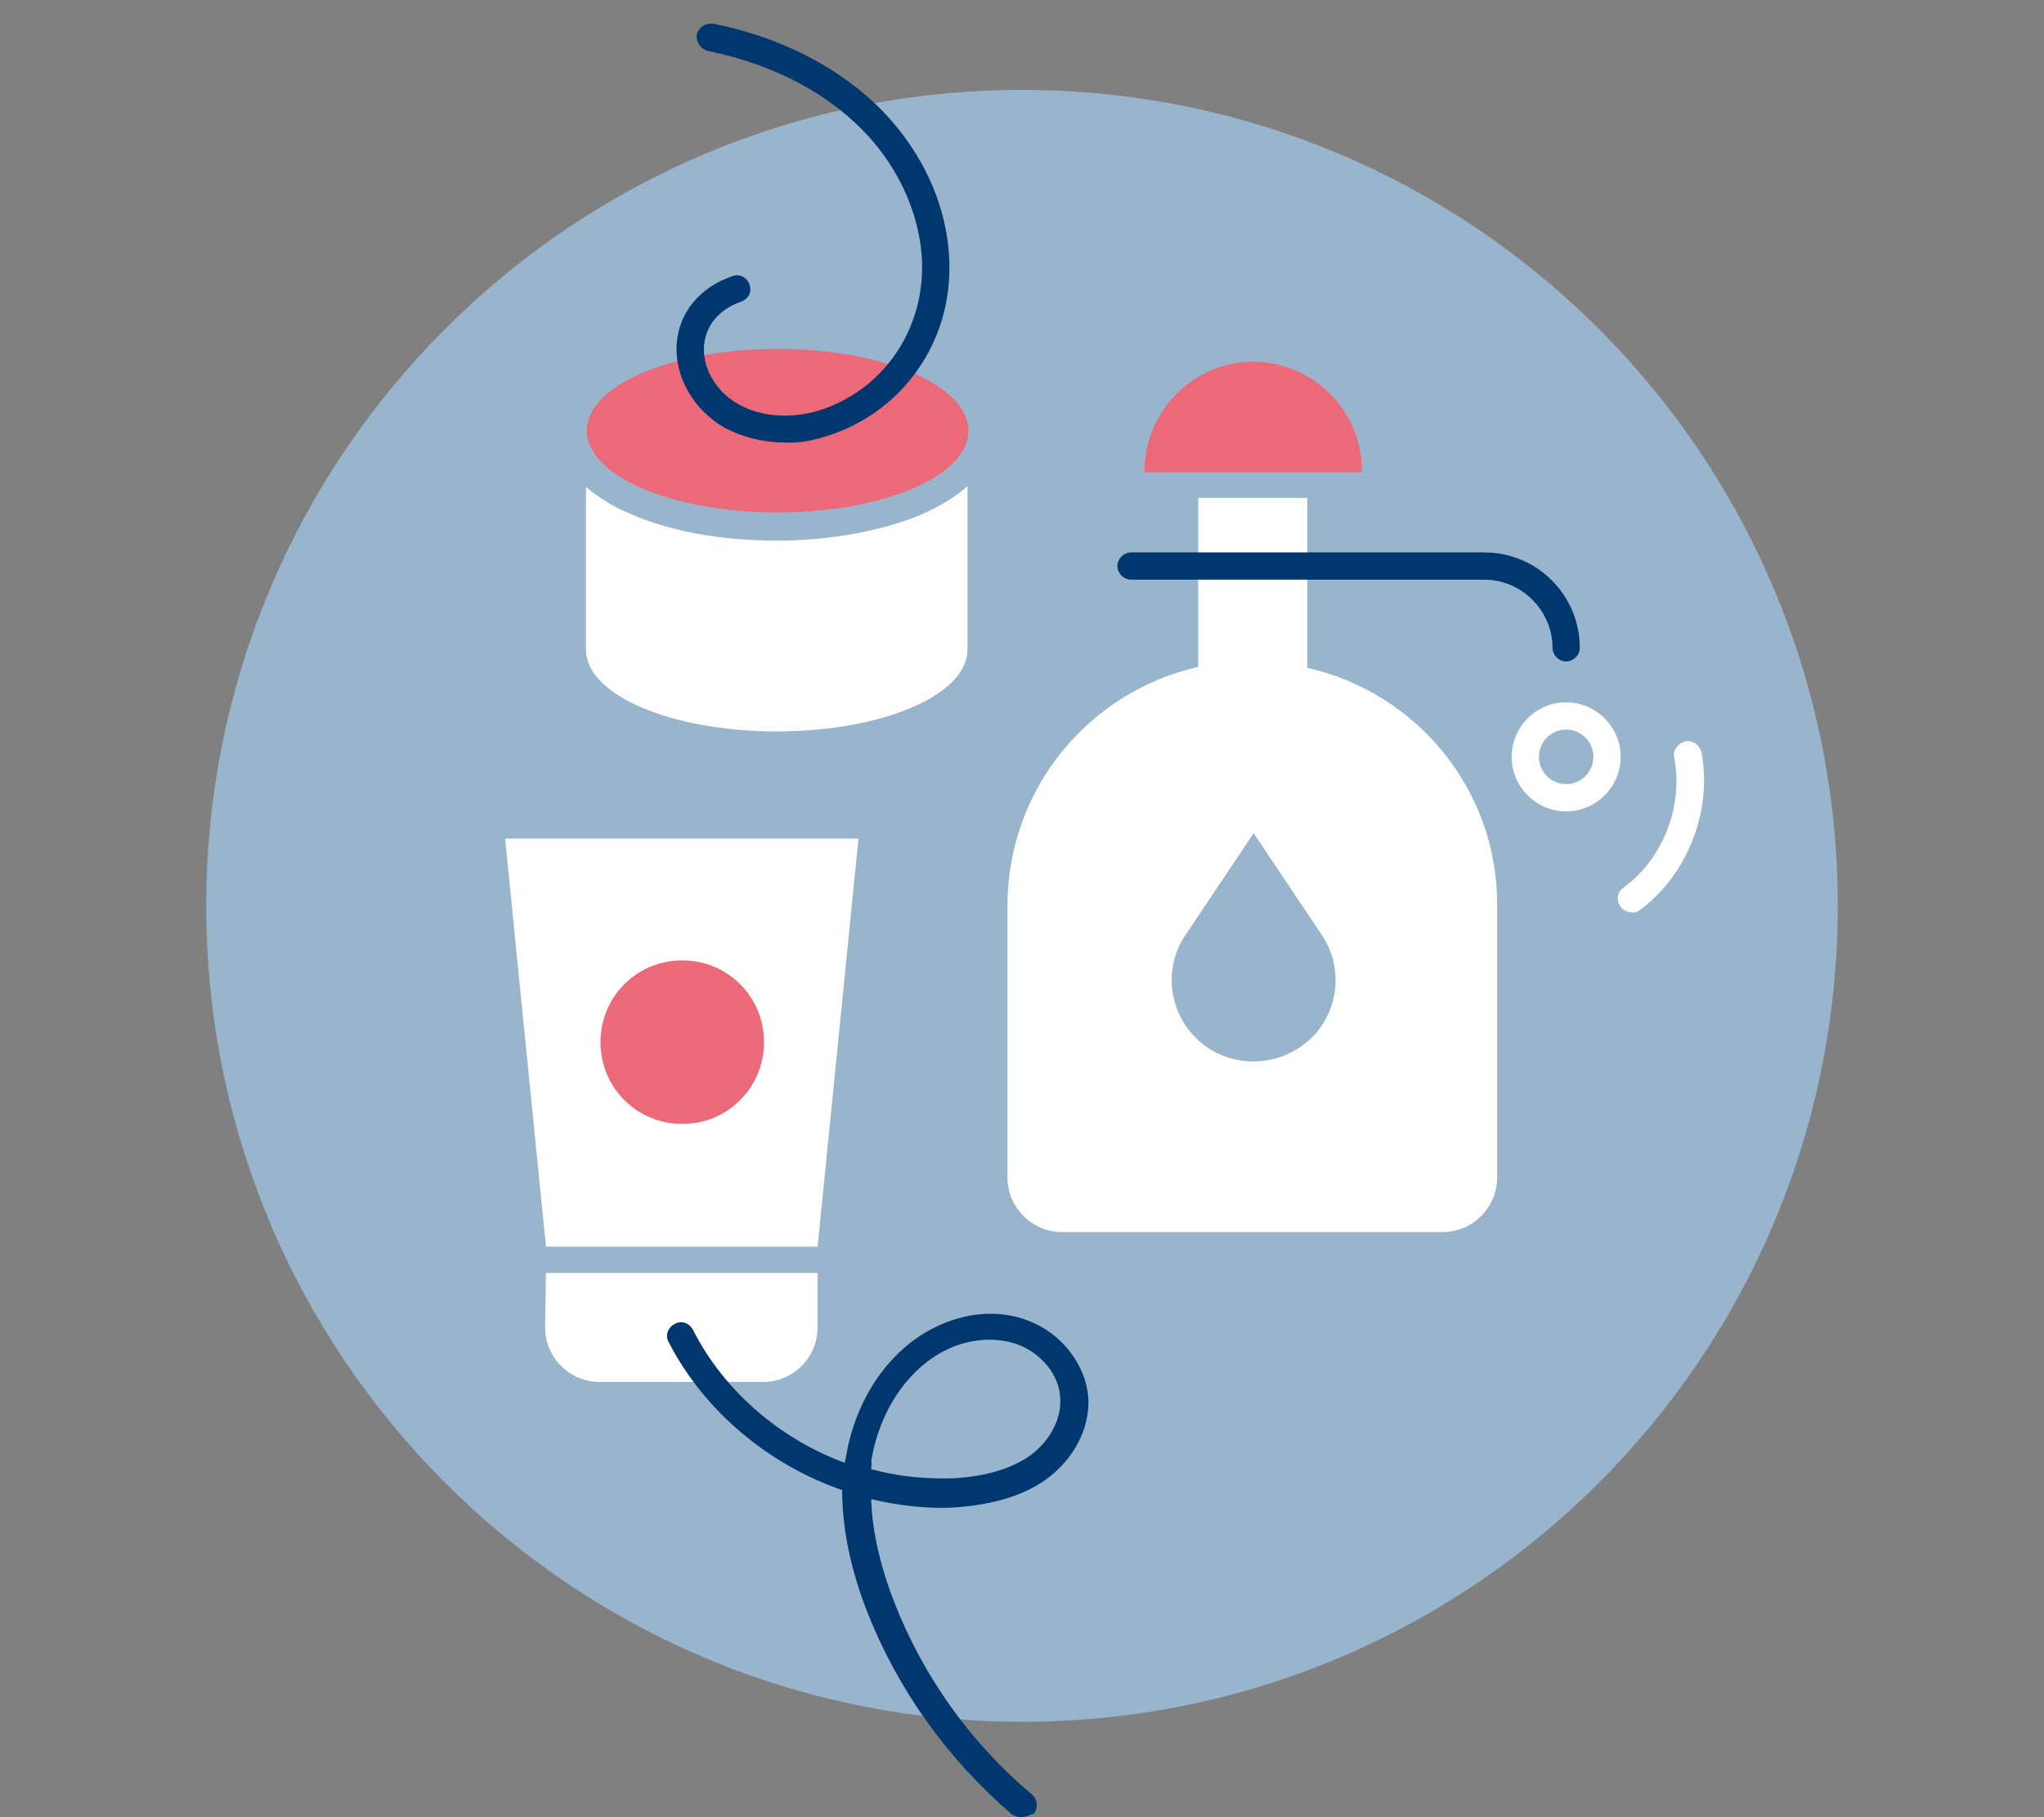
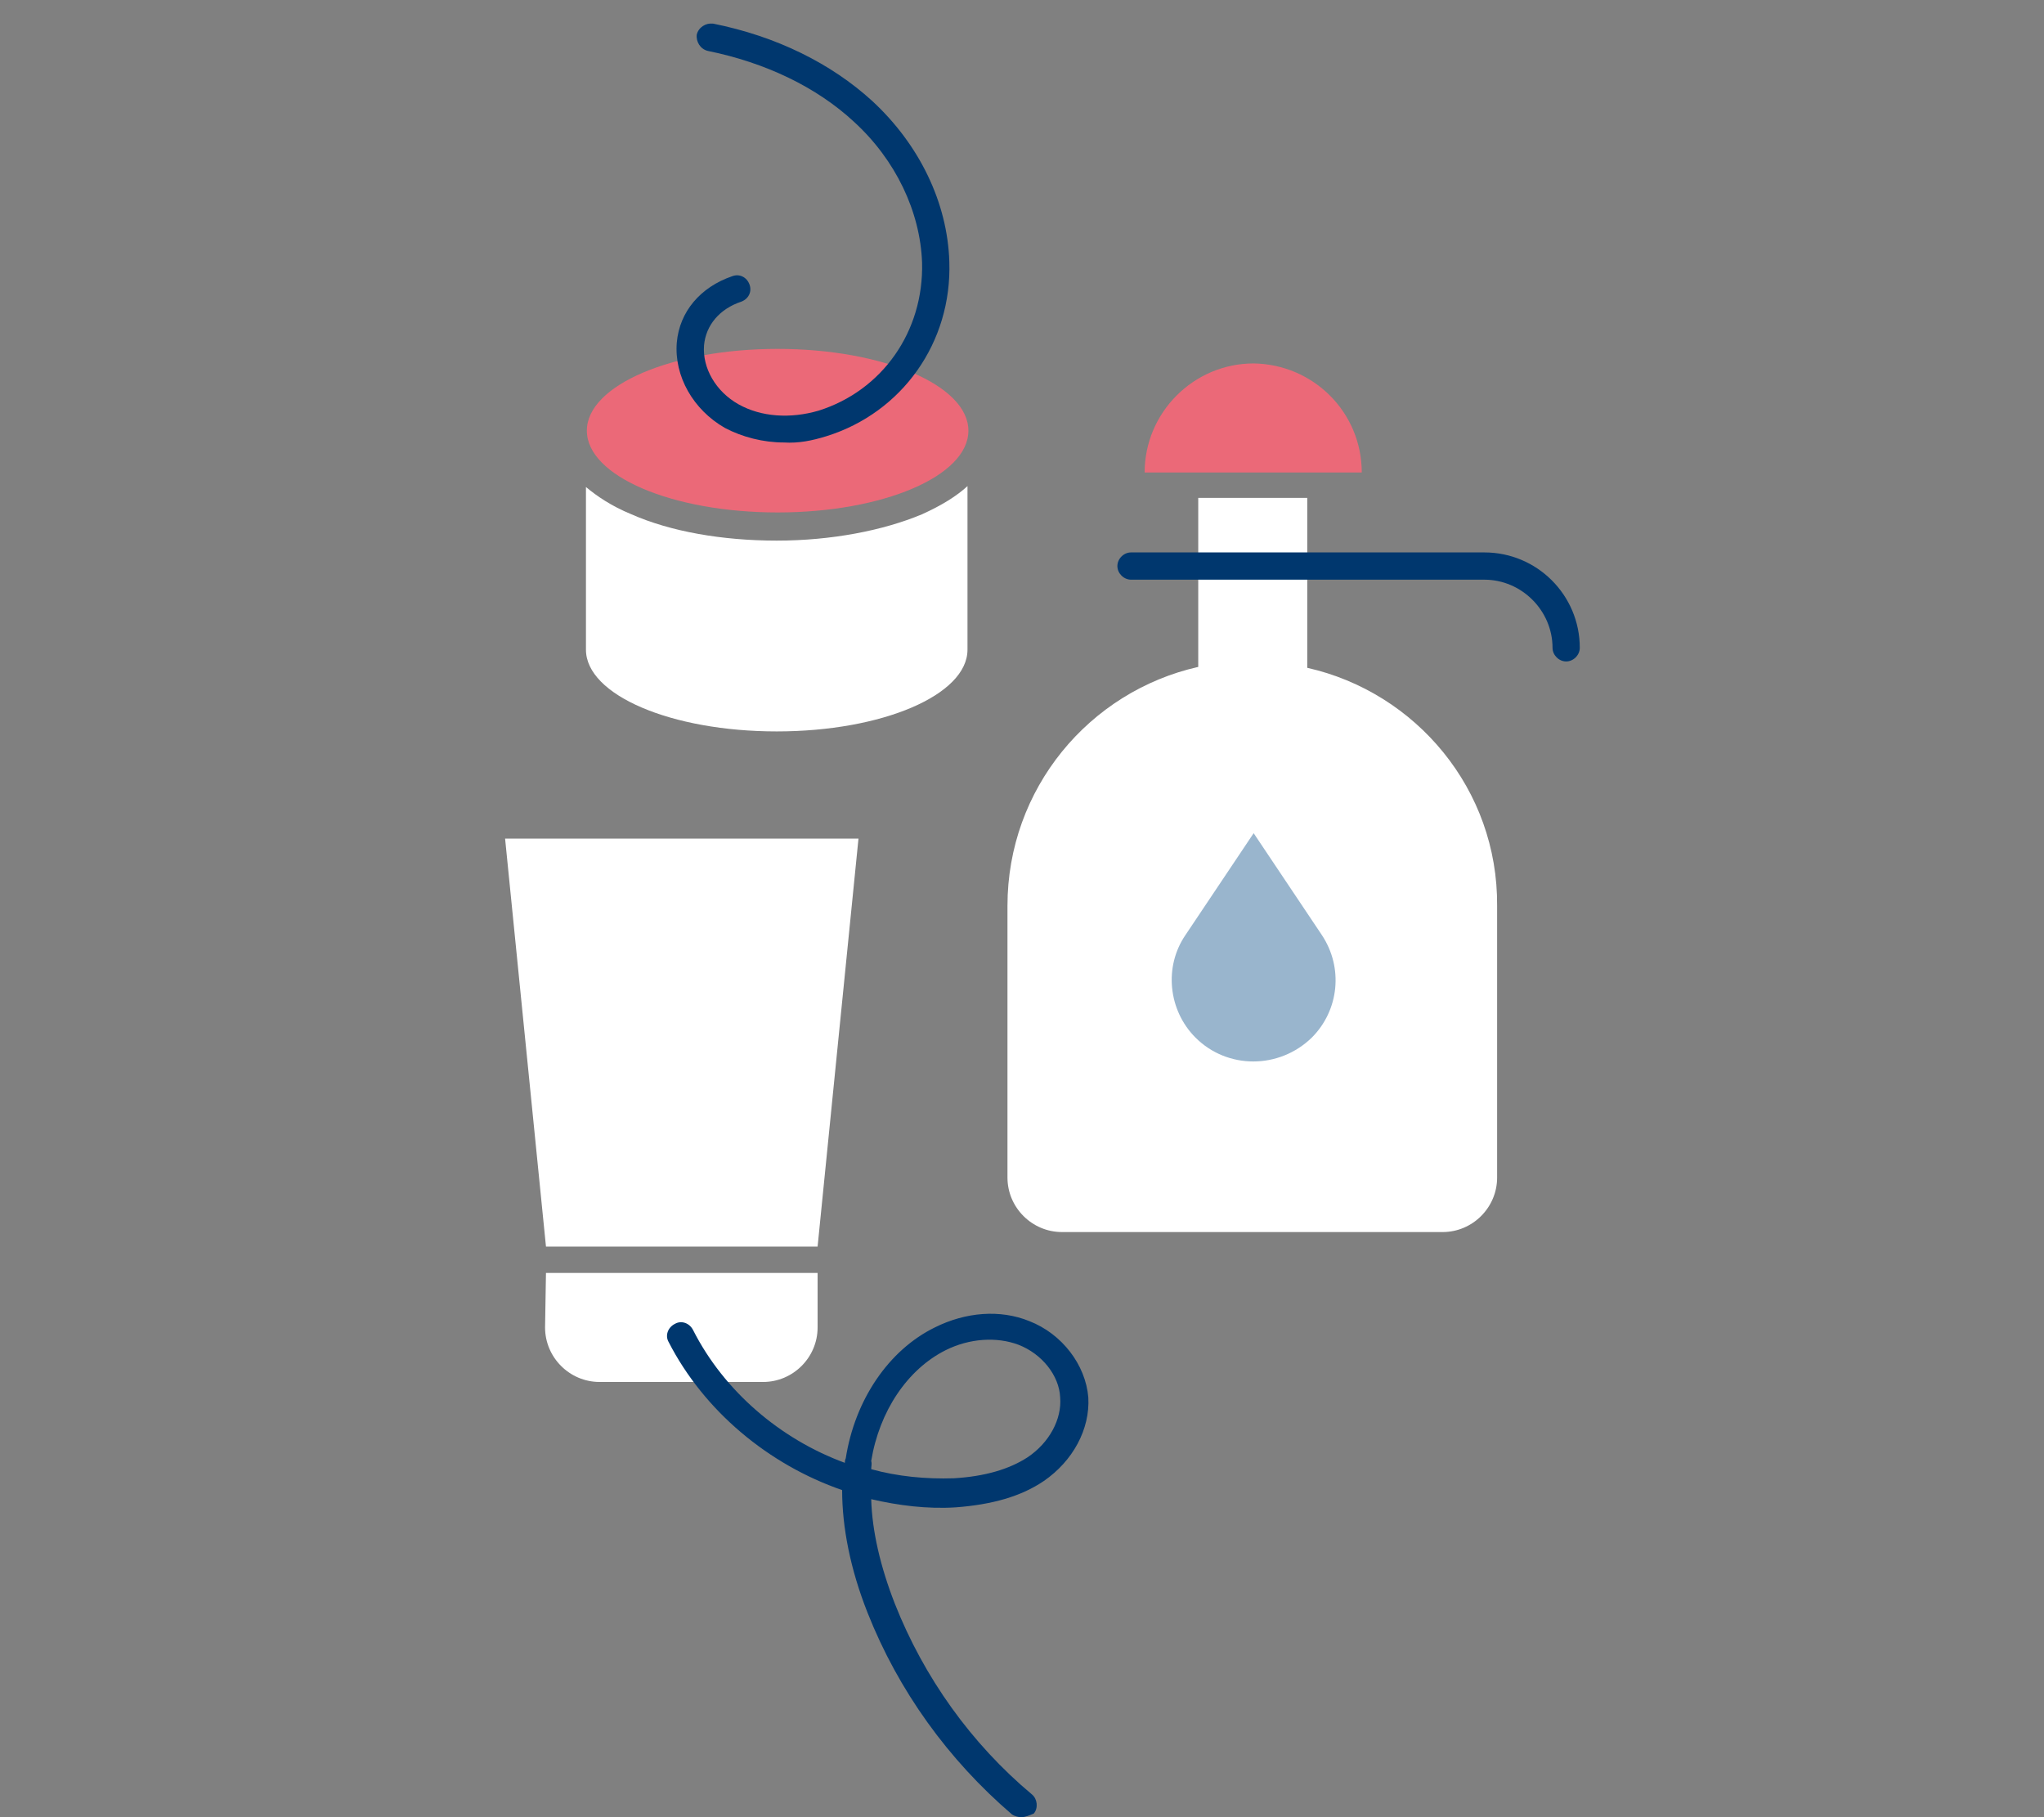
<svg xmlns="http://www.w3.org/2000/svg" xmlns:xlink="http://www.w3.org/1999/xlink" version="1.1" id="Layer_1" x="0" y="0" viewBox="0 0 225 200" style="enable-background:new 0 0 225 200" xml:space="preserve">
  <rect x="0" y="0" width="225" height="200" fill="#808080" stroke="none" />
  <style>.st1{fill:#99b5cd}.st2{fill:#fff}.st3{fill:#eb6978}.st4{fill:#00376e}</style>
  <defs>
    <path id="SVGID_1_" d="M22.7 2.6h179.6V200H22.7z" />
  </defs>
  <clipPath id="SVGID_00000152985278675480985750000005757510961908932529_">
    <use xlink:href="#SVGID_1_" style="overflow:visible" />
  </clipPath>
  <g style="clip-path:url(#SVGID_00000152985278675480985750000005757510961908932529_)">
-     <path class="st1" d="M112.5 189.5c49.6 0 89.8-40.2 89.8-89.8S162.1 9.9 112.5 9.9 22.7 50.1 22.7 99.7s40.2 89.8 89.8 89.8z" />
    <path class="st2" d="M143.9 73.5V54.8h-12v18.6c-12 2.7-21 13.4-21 26.3v29.9c0 3.3 2.7 6 6 6h41.9c3.3 0 6-2.7 6-6V99.7c.1-12.8-8.9-23.5-20.9-26.2z" />
-     <path class="st3" d="M149.9 51.8H126c0-6.6 5.4-12 12-12 6.6.1 11.9 5.4 11.9 12z" />
    <path class="st4" d="M172.4 72.8c-.8 0-1.5-.7-1.5-1.5 0-4.1-3.4-7.5-7.5-7.5h-38.9c-.8 0-1.5-.7-1.5-1.5s.7-1.5 1.5-1.5h38.9c5.8 0 10.5 4.7 10.5 10.5 0 .8-.7 1.5-1.5 1.5z" />
    <path class="st1" d="M131.6 114.2c-3-3-3.5-7.8-1.1-11.3l7.5-11.2 7.5 11.2c2.4 3.6 1.9 8.3-1.1 11.3-3.6 3.5-9.3 3.5-12.8 0z" />
    <path class="st3" d="M85.6 56.4c11.6 0 21-4 21-9s-9.4-9-21-9-21 4-21 9 9.4 9 21 9z" />
    <path class="st2" d="M101.5 56.6c-4.3 1.8-10 2.9-16 2.9s-11.7-1-16-2.9c-2.2-.9-3.8-2-5-3v17.9c0 5 9.4 9 21 9s21-4 21-9v-18c-1.2 1.1-2.8 2.1-5 3.1z" />
    <path class="st3" d="M149.9 52H126c0-6.6 5.4-12 12-12 6.6.1 11.9 5.4 11.9 12z" />
    <path class="st2" d="M60.1 140.1H90v6c0 3.3-2.7 6-6 6H66c-3.3 0-6-2.7-6-6l.1-6zm29.9-2.9H60.1l-4.5-44.9h38.9L90 137.2z" />
-     <path class="st3" d="M75.1 123.7c5 0 9-4 9-9s-4-9-9-9-9 4-9 9 4 9 9 9z" />
    <path class="st4" d="M112.4 200c-.3 0-.7-.1-1-.3-7-6-12.5-13.6-15.9-22.2-1.9-4.8-2.8-9.4-2.8-13.5-8.1-2.8-15.2-8.7-19.1-16.3-.4-.7-.1-1.6.7-2 .7-.4 1.6-.1 2 .7 3.4 6.7 9.6 12 16.7 14.6 0-.1 0-.3.1-.5 1-6.4 4.7-11.9 9.8-14.4 3.4-1.7 7.2-2 10.4-.7 3.6 1.4 6.2 4.8 6.5 8.4.2 3.5-1.7 7-4.9 9.2-2.5 1.7-5.7 2.6-9.7 2.9-3.1.2-6.3-.2-9.3-.9.1 3.5 1 7.4 2.6 11.5 3.2 8.1 8.4 15.4 15.1 21 .6.5.7 1.5.2 2.1-.5.2-.9.4-1.4.4zm-16.5-38.3c2.9.8 6 1.1 9.1 1 3.4-.2 6.1-1 8.1-2.3 2.4-1.6 3.8-4.2 3.6-6.6-.1-2.4-2-4.8-4.6-5.8-2.4-.9-5.4-.7-8 .6-4.2 2.1-7.3 6.7-8.2 12.2.1.3 0 .6 0 .9zm-9.6-113c-2.3 0-4.6-.6-6.5-1.6-3.5-2-5.6-5.7-5.3-9.4.3-3.4 2.6-6.1 6.1-7.3.8-.3 1.6.1 1.9.9.3.8-.1 1.6-.9 1.9-2.4.8-3.9 2.6-4.1 4.8-.2 2.5 1.3 5.1 3.8 6.5s5.7 1.6 8.8.7c7-2.2 11.6-8.7 11.4-16.3-.2-5.6-2.9-11.3-7.5-15.5-4.1-3.8-9.7-6.5-16.1-7.8-.8-.2-1.3-1-1.2-1.8.2-.8 1-1.3 1.8-1.2 7 1.4 13 4.4 17.5 8.5 5.2 4.8 8.3 11.2 8.5 17.7.3 8.9-5.2 16.6-13.5 19.2-1.6.5-3.1.8-4.7.7z" />
-     <path class="st2" d="M172.4 89.3c-3.3 0-6-2.7-6-6s2.7-6 6-6 6 2.7 6 6-2.7 6-6 6zm0-9c-1.6 0-3 1.3-3 3 0 1.6 1.3 3 3 3 1.6 0 3-1.3 3-3s-1.4-3-3-3zm7.2 20.1c-.5 0-.9-.2-1.2-.6-.5-.7-.4-1.6.3-2.1 4.4-3.2 6.6-9 5.6-14.3-.2-.8.4-1.6 1.2-1.8.8-.2 1.6.4 1.8 1.2 1.2 6.4-1.5 13.4-6.7 17.3-.4.3-.7.4-1 .3z" />
  </g>
</svg>